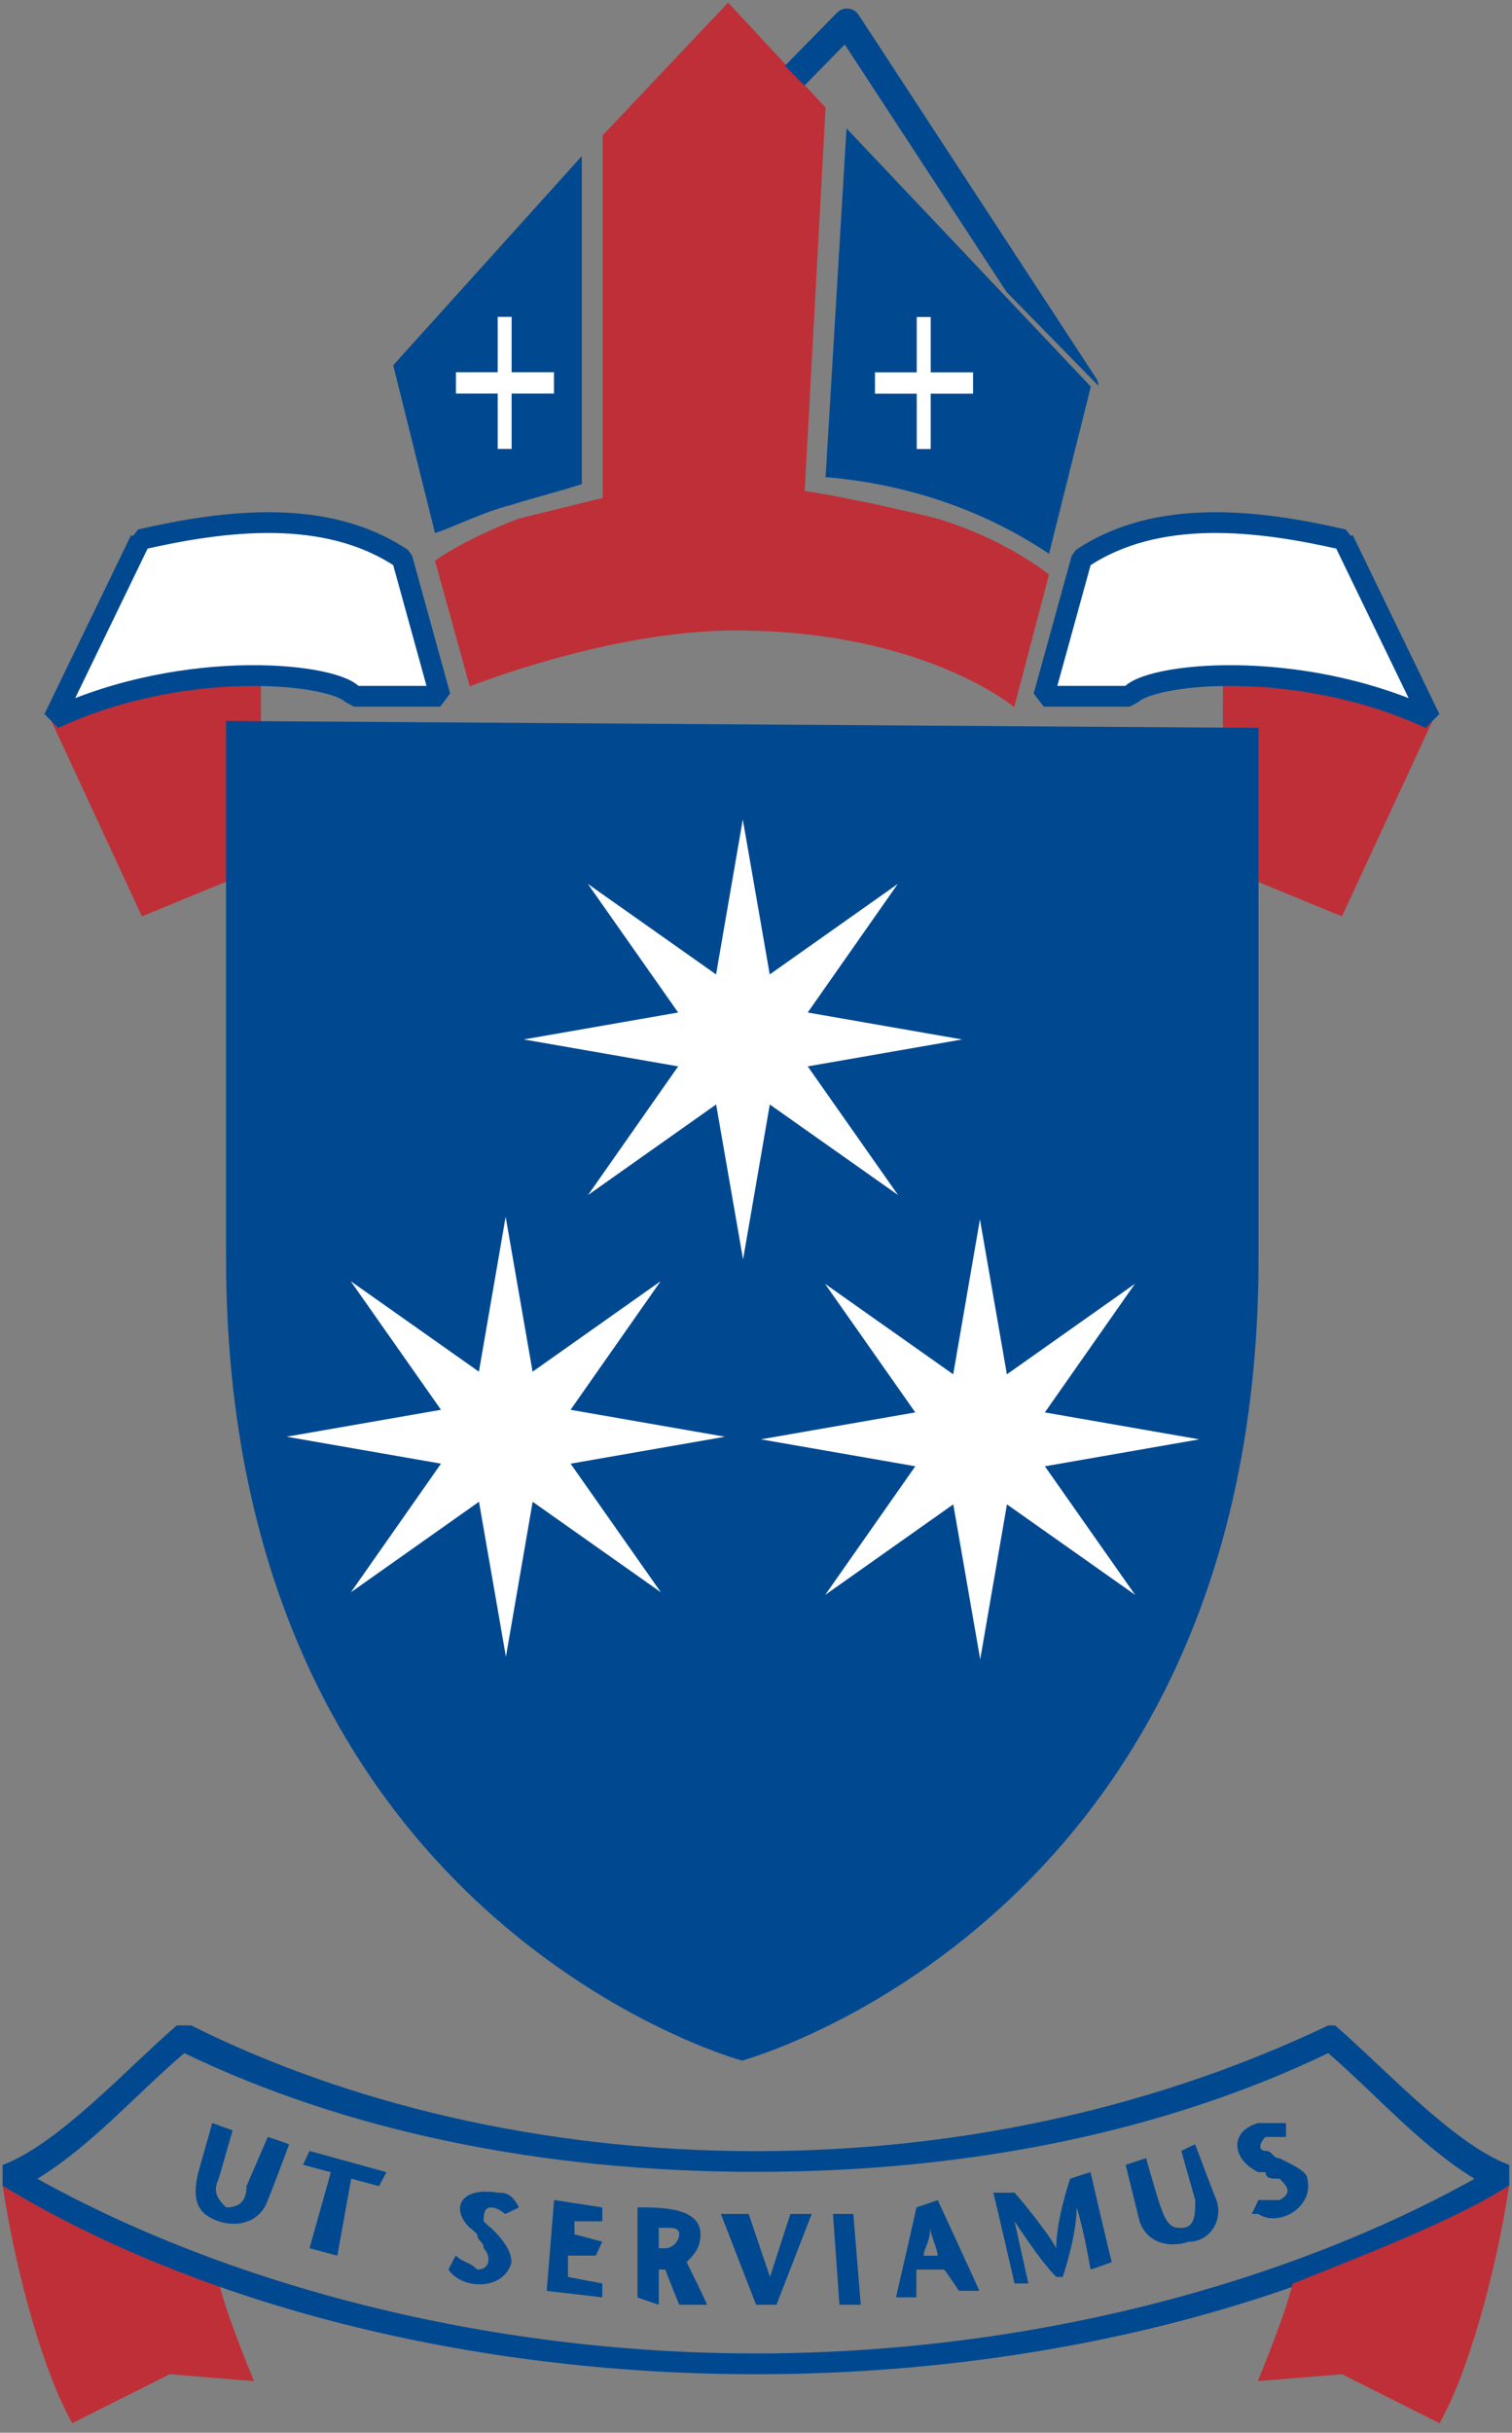
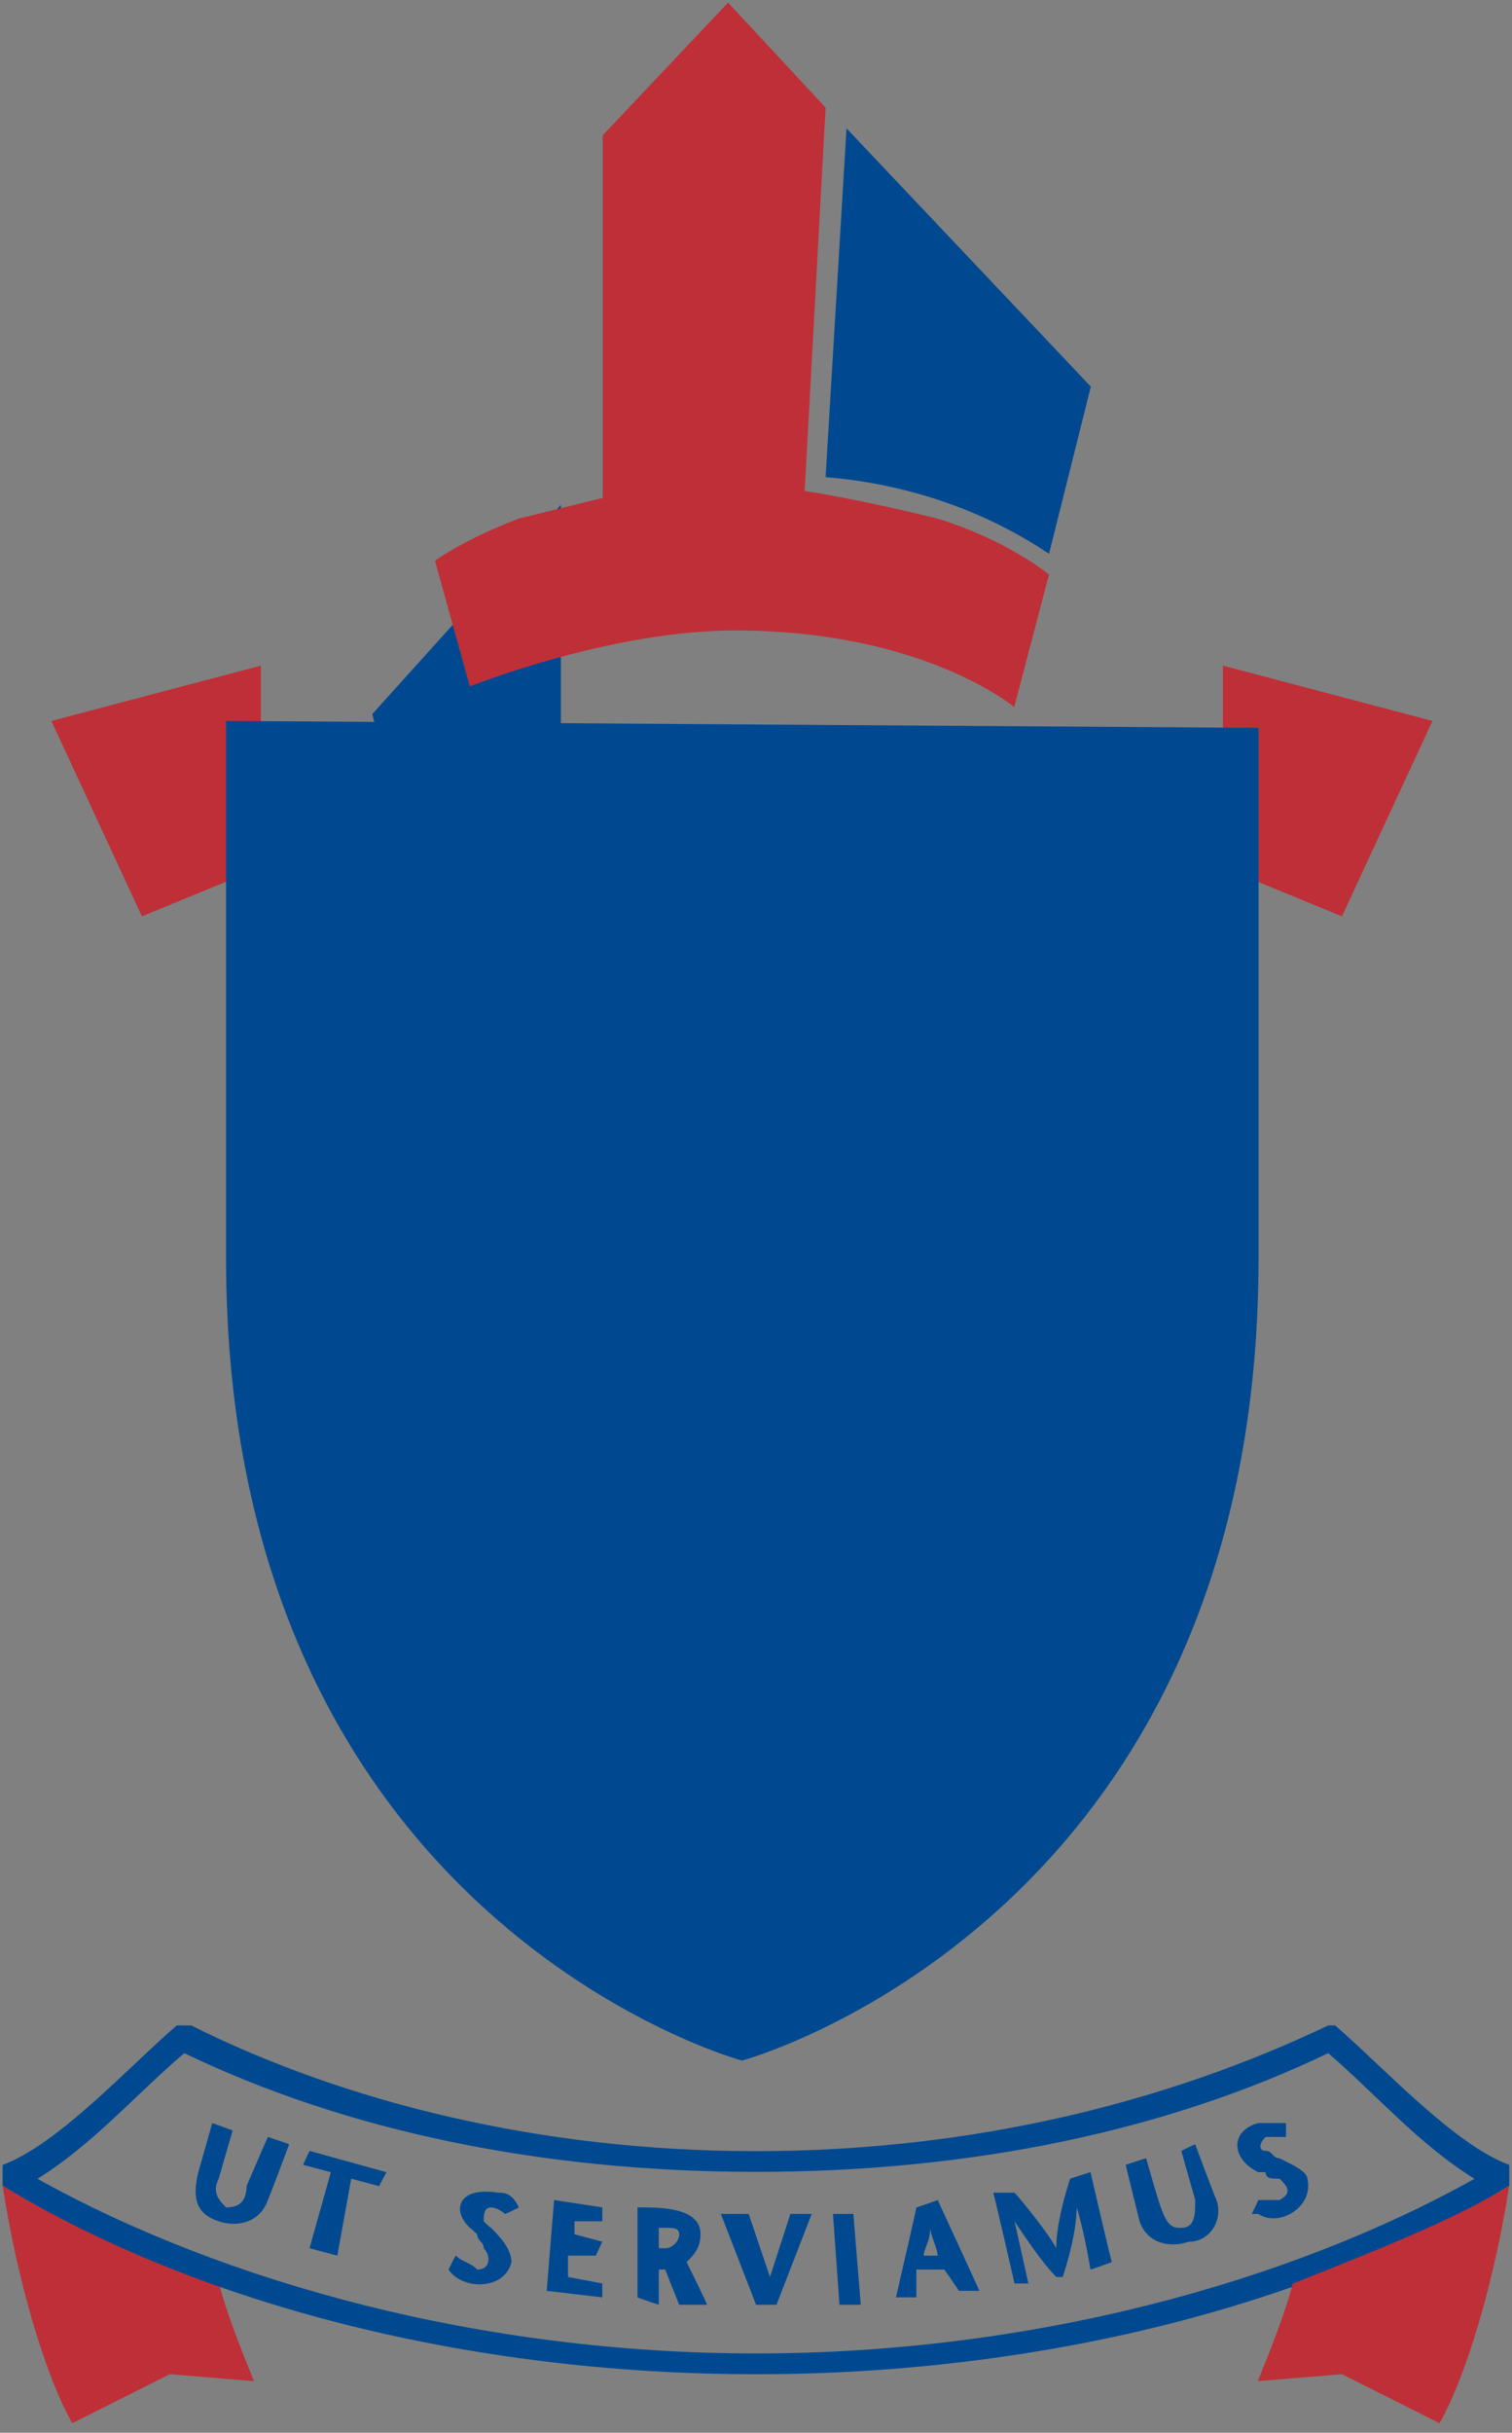
<svg xmlns="http://www.w3.org/2000/svg" xmlns:xlink="http://www.w3.org/1999/xlink" height="400.979" viewBox="0 0 51 82" width="249.389">
  <rect x="0" y="0" width="51" height="82" fill="#808080" stroke="none" />
  <clipPath id="a">
-     <path d="m32.53 101.24 13.902-14.292s.886-.295.295.911c-2.362 4.453-10.359 17.271-10.359 17.271s-3.838-3.89-3.838-3.89z" />
-   </clipPath>
+     </clipPath>
  <path id="b" d="m5.726 80.027c2.839.233 2.839.233 2.839.233-.47-1.166-.94-2.351-1.175-3.284-2.369-.952-5.423-2.118-7.302-3.303.47 3.07 1.41 6.354 2.349 8.005 3.289-1.652 3.289-1.652 3.289-1.652z" fill="#bf2f37" />
  <path d="m49.734 73.44c-1.88-1.166-3.289-2.817-4.933-4.236-5.423 2.603-12.001 4.002-19.302 4.002-7.283 0-13.88-1.399-19.283-4.002-1.664 1.418-3.073 3.069-4.953 4.236 6.362 3.536 15.055 5.887 24.236 5.887s17.893-2.351 24.236-5.887zm1.174.233c-6.578 4.003-15.759 6.354-25.41 6.354-9.651 0-18.813-2.351-25.41-6.354 0-.7 0-.7 0-.7 1.879-.7 4.229-3.283 5.873-4.702h.489c5.168 2.584 11.765 4.237 19.048 4.237 7.302 0 13.88-1.652 19.302-4.237h.235c1.644 1.419 3.994 4.003 5.873 4.702z" fill="#004990" />
-   <path d="m28.553 4.327 8.241 8.705-1.41 5.635c-2.114-1.419-4.698-2.352-7.537-2.584zm-15.29 7.986 6.362-7.053v11.056c-.705.234-1.644.467-2.368.7-.94.233-1.879.719-2.584.952z" fill="#004990" fill-rule="evenodd" />
+   <path d="m28.553 4.327 8.241 8.705-1.41 5.635c-2.114-1.419-4.698-2.352-7.537-2.584m-15.29 7.986 6.362-7.053v11.056c-.705.234-1.644.467-2.368.7-.94.233-1.879.719-2.584.952z" fill="#004990" fill-rule="evenodd" />
  <g id="c" transform="translate(-64.904 -49.127)">
    <path d="m73.704 71.563v6.8l-4.013 1.652-3.054-6.587z" fill="#bf2f37" />
-     <path d="m69.641 67.315-2.922 6.031c4.521-2.099 9.635-1.51 10.125-.75h2.906l-1.281-4.641c-2.562-1.724-5.984-1.292-8.828-.641z" fill="#fff" fill-rule="evenodd" stroke="#004990" stroke-miterlimit="1" stroke-width=".7" />
  </g>
  <use height="1052.362" transform="matrix(-1 0 0 1 50.05 0)" width="744.094" xlink:href="#c" />
  <path d="m25.028 69.456s-17.403-4.702-17.403-27.046c0-.7 0-17.157 0-18.11l34.826.234v17.876c0 22.344-17.423 27.046-17.423 27.046z" fill="#004990" />
  <path d="m24.559.088-4.229 4.472v12.222s-1.879.466-2.839.7c-1.879.719-2.819 1.418-2.819 1.418l1.174 4.236s4.718-1.885 8.946-1.885c6.362 0 9.417 2.584 9.417 2.584l1.174-4.469s-1.409-1.166-3.758-1.884c-2.839-.7-4.483-.933-4.483-.933l.705-12.922z" fill="#bf2f37" />
  <g clip-path="url(#a)" transform="matrix(.796 0 0 -.79 .088 81.69)">
    <path d="m45.842 86.948-10.064 15.502-14.198-14.591z" fill="none" stroke="#004990" stroke-linejoin="round" stroke-miterlimit="10" stroke-width="1.181" />
  </g>
  <use height="1052.362" transform="matrix(-1 0 0 1 50.992 0)" width="744.094" xlink:href="#b" />
  <path d="m7.159 71.561s.001.005-.469 1.656c-.235.953-.017 1.423.688 1.656.705.233 1.422-.019 1.656-.719 0 0 .014.01.719-1.875 0 0-.014-.017-.719-.25 0 0-.014.024-.719 1.656 0 .486-.218.719-.688.719-.235-.233-.485-.503-.25-.969 0 0-.001.007.469-1.625 0 0 .017.003-.688-.25zm35.281 0c-.94.253-.94 1.19 0 1.656h.25c0 .234.234.219.469.219.235.233.469.466 0 .719-.235 0-.484 0-.719 0 0 0 .016.003-.219.469h.219c.705.466 1.891-.236 1.656-1.188 0-.234-.468-.455-.938-.688-.235 0-.233-.25-.469-.25-.235 0-.235-.236 0-.469h.688s0 .017 0-.469c-.235 0-.467 0-.938 0zm-2.125.719s.001-.015-.469.219c0 0-.001.005.469 1.656 0 .466.001.938-.469.938-.235 0-.453.012-.688-.688 0 0-.03-.005-.5-1.656 0 0 .017-.014-.688.219 0 0-.001.021.469 1.906.235.7.951.921 1.656.688.705 0 1.172-.707.938-1.406 0 0-.014.01-.719-1.875zm-29.875.219-.219.469.938.25-.719 2.562.938.25.469-2.594.938.25.25-.469zm26.344.719s.017-.015-.688.219c-.235.719-.469 1.644-.469 2.344-.235-.466-1.172-1.622-1.406-1.875 0 0-.014 0-.719 0 0 0 .014-.007.719 3.062h.469s.001.024-.469-2.094c.469.7.937 1.389 1.406 1.875h.219c.235-.719.469-1.644.469-2.344.235.7.469 2.094.469 2.094s.014.003.719-.25c0 0-.014.02-.719-3.031zm-20.406.656c-.867-.009-1.148.607-.531 1.219 0 0 .015-.014.25.219 0 .233.219.236.219.469.235.233.251.719-.219.719-.235-.253-.484-.236-.719-.469 0 0-.015-.017-.25.469.47.699 1.89.702 2.125-.25 0-.466-.453-.923-.688-1.156 0 0-.015.014-.25-.219 0-.233.015-.469.25-.469.235 0 .469.219.469.219 0 0-.001.014.469-.219-.235-.486-.484-.5-.719-.5-.147-.029-.282-.03-.406-.031zm2.312.281-.25 3.062 1.875.219v-.469l-1.156-.219v-.719h.938l.219-.469-.938-.25v-.438h.938v-.469zm12.938 0s-.014.017-.719.25c0 0 .017-.019-.688 3.031h.688s-0-.005 0-.938h.938s.03.019.5.719h.688s.003-.012-1.406-3.062zm-10.125.25s0-.019 0 3.031c0 0 .014.017.719.25 0 0 0-.022 0-1.188h.219s-.001.022.469 1.188h.938s.017-.019-.688-1.438c.235-.233.469-.471.469-.938 0-.933-1.42-.906-2.125-.906zm2.812.219 1.188 3.062h.688l1.188-3.062h-.719l-.688 2.125-.719-2.125zm3.781 0 .219 3.062h.719l-.25-3.062zm-5.875.469h.219c.235 0 .469-.014.469.219 0 .233-.233.469-.469.469 0 0 .016 0-.219 0 0 0 0.0.012 0-.688zm9.156 0c0 .233.25.704.25.938 0 0 .001 0-.469 0 0-.233.219-.471.219-.938z" fill="#004990" />
-   <path id="d" d="m76.543 81.773-.354 5.162-1.409-4.979-3.9 3.4 2.524-4.517-5.162-.354 4.979-1.409-3.4-3.9 4.517 2.524.354-5.162 1.409 4.979 3.9-3.4-2.524 4.517 5.162.354-4.979 1.409 3.4 3.9z" fill="#fff" stroke-linejoin="round" stroke-width="5" transform="matrix(1.016 .106 -.105 1.019 -43.216 -54.212)" />
  <use transform="translate(-7.999 13.391)" xlink:href="#d" />
  <use height="1052.362" transform="translate(7.999 13.479)" width="744.094" xlink:href="#d" />
-   <path id="e" d="m17.257 10.681h-.47v1.866h-1.409v.719h1.409v1.865h.47v-1.865h1.429v-.719h-1.429z" fill="#fff" fill-rule="evenodd" />
  <use transform="translate(14.135 .004)" xlink:href="#e" />
</svg>